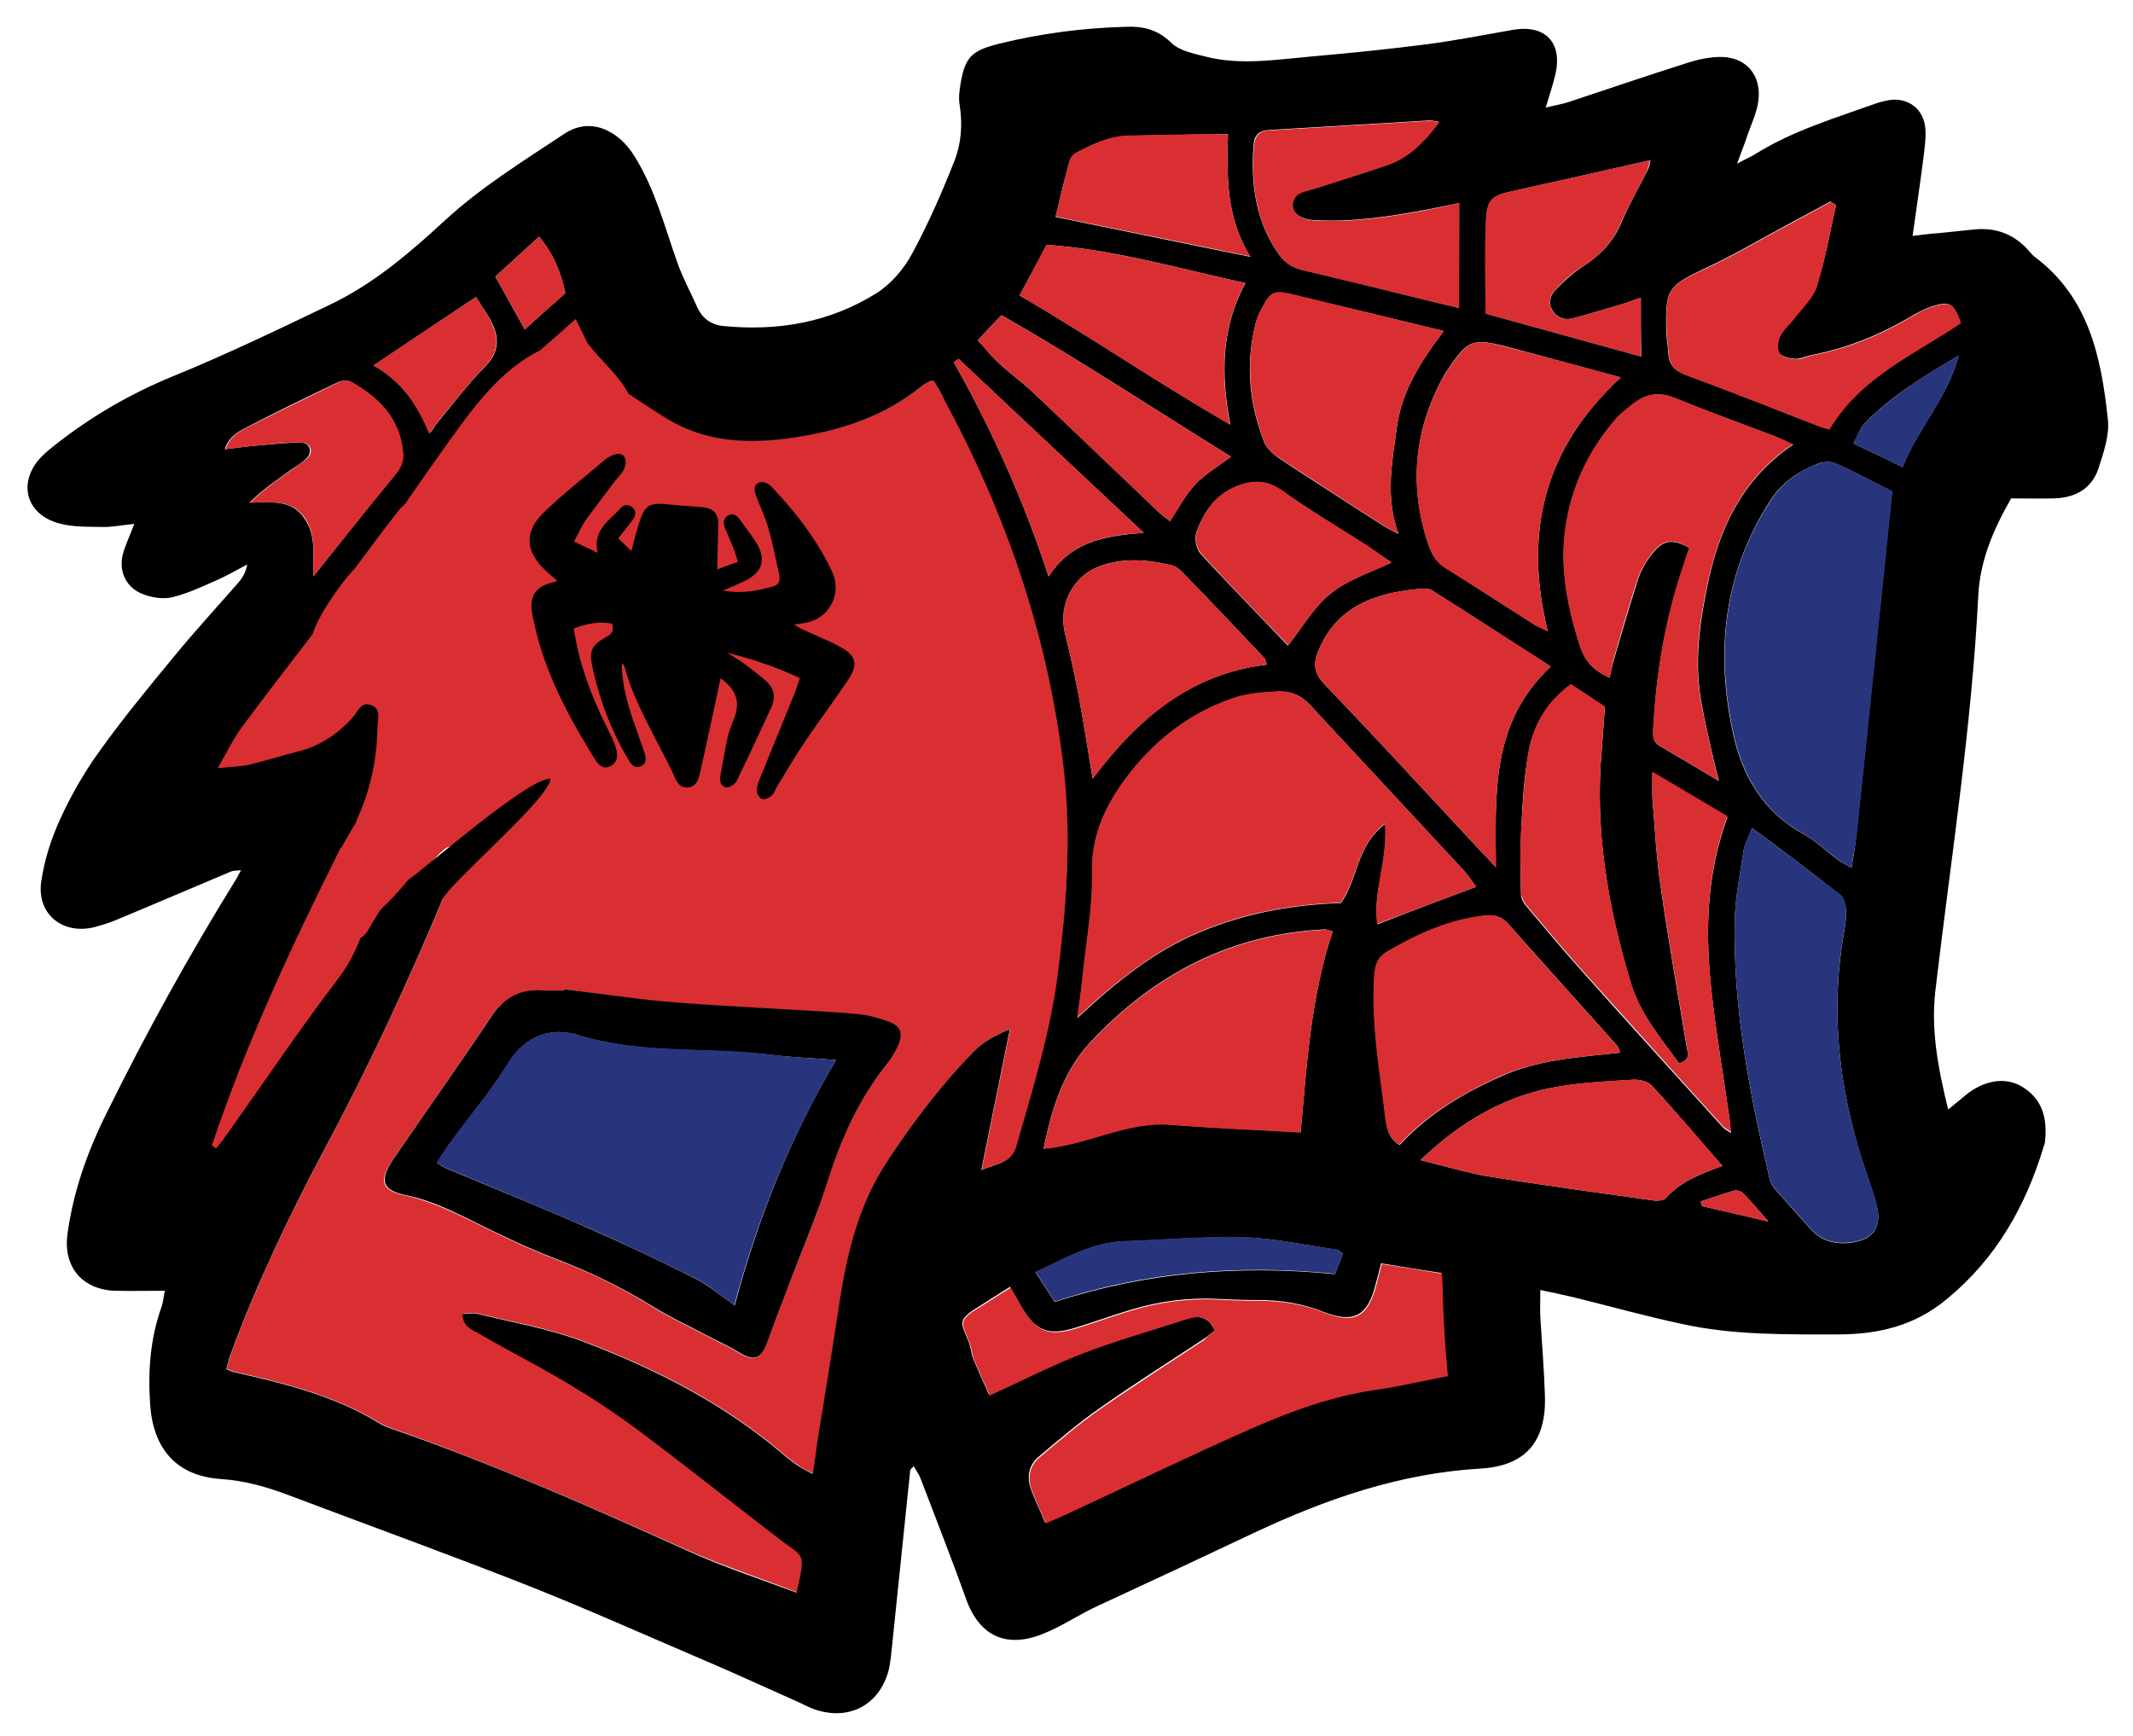
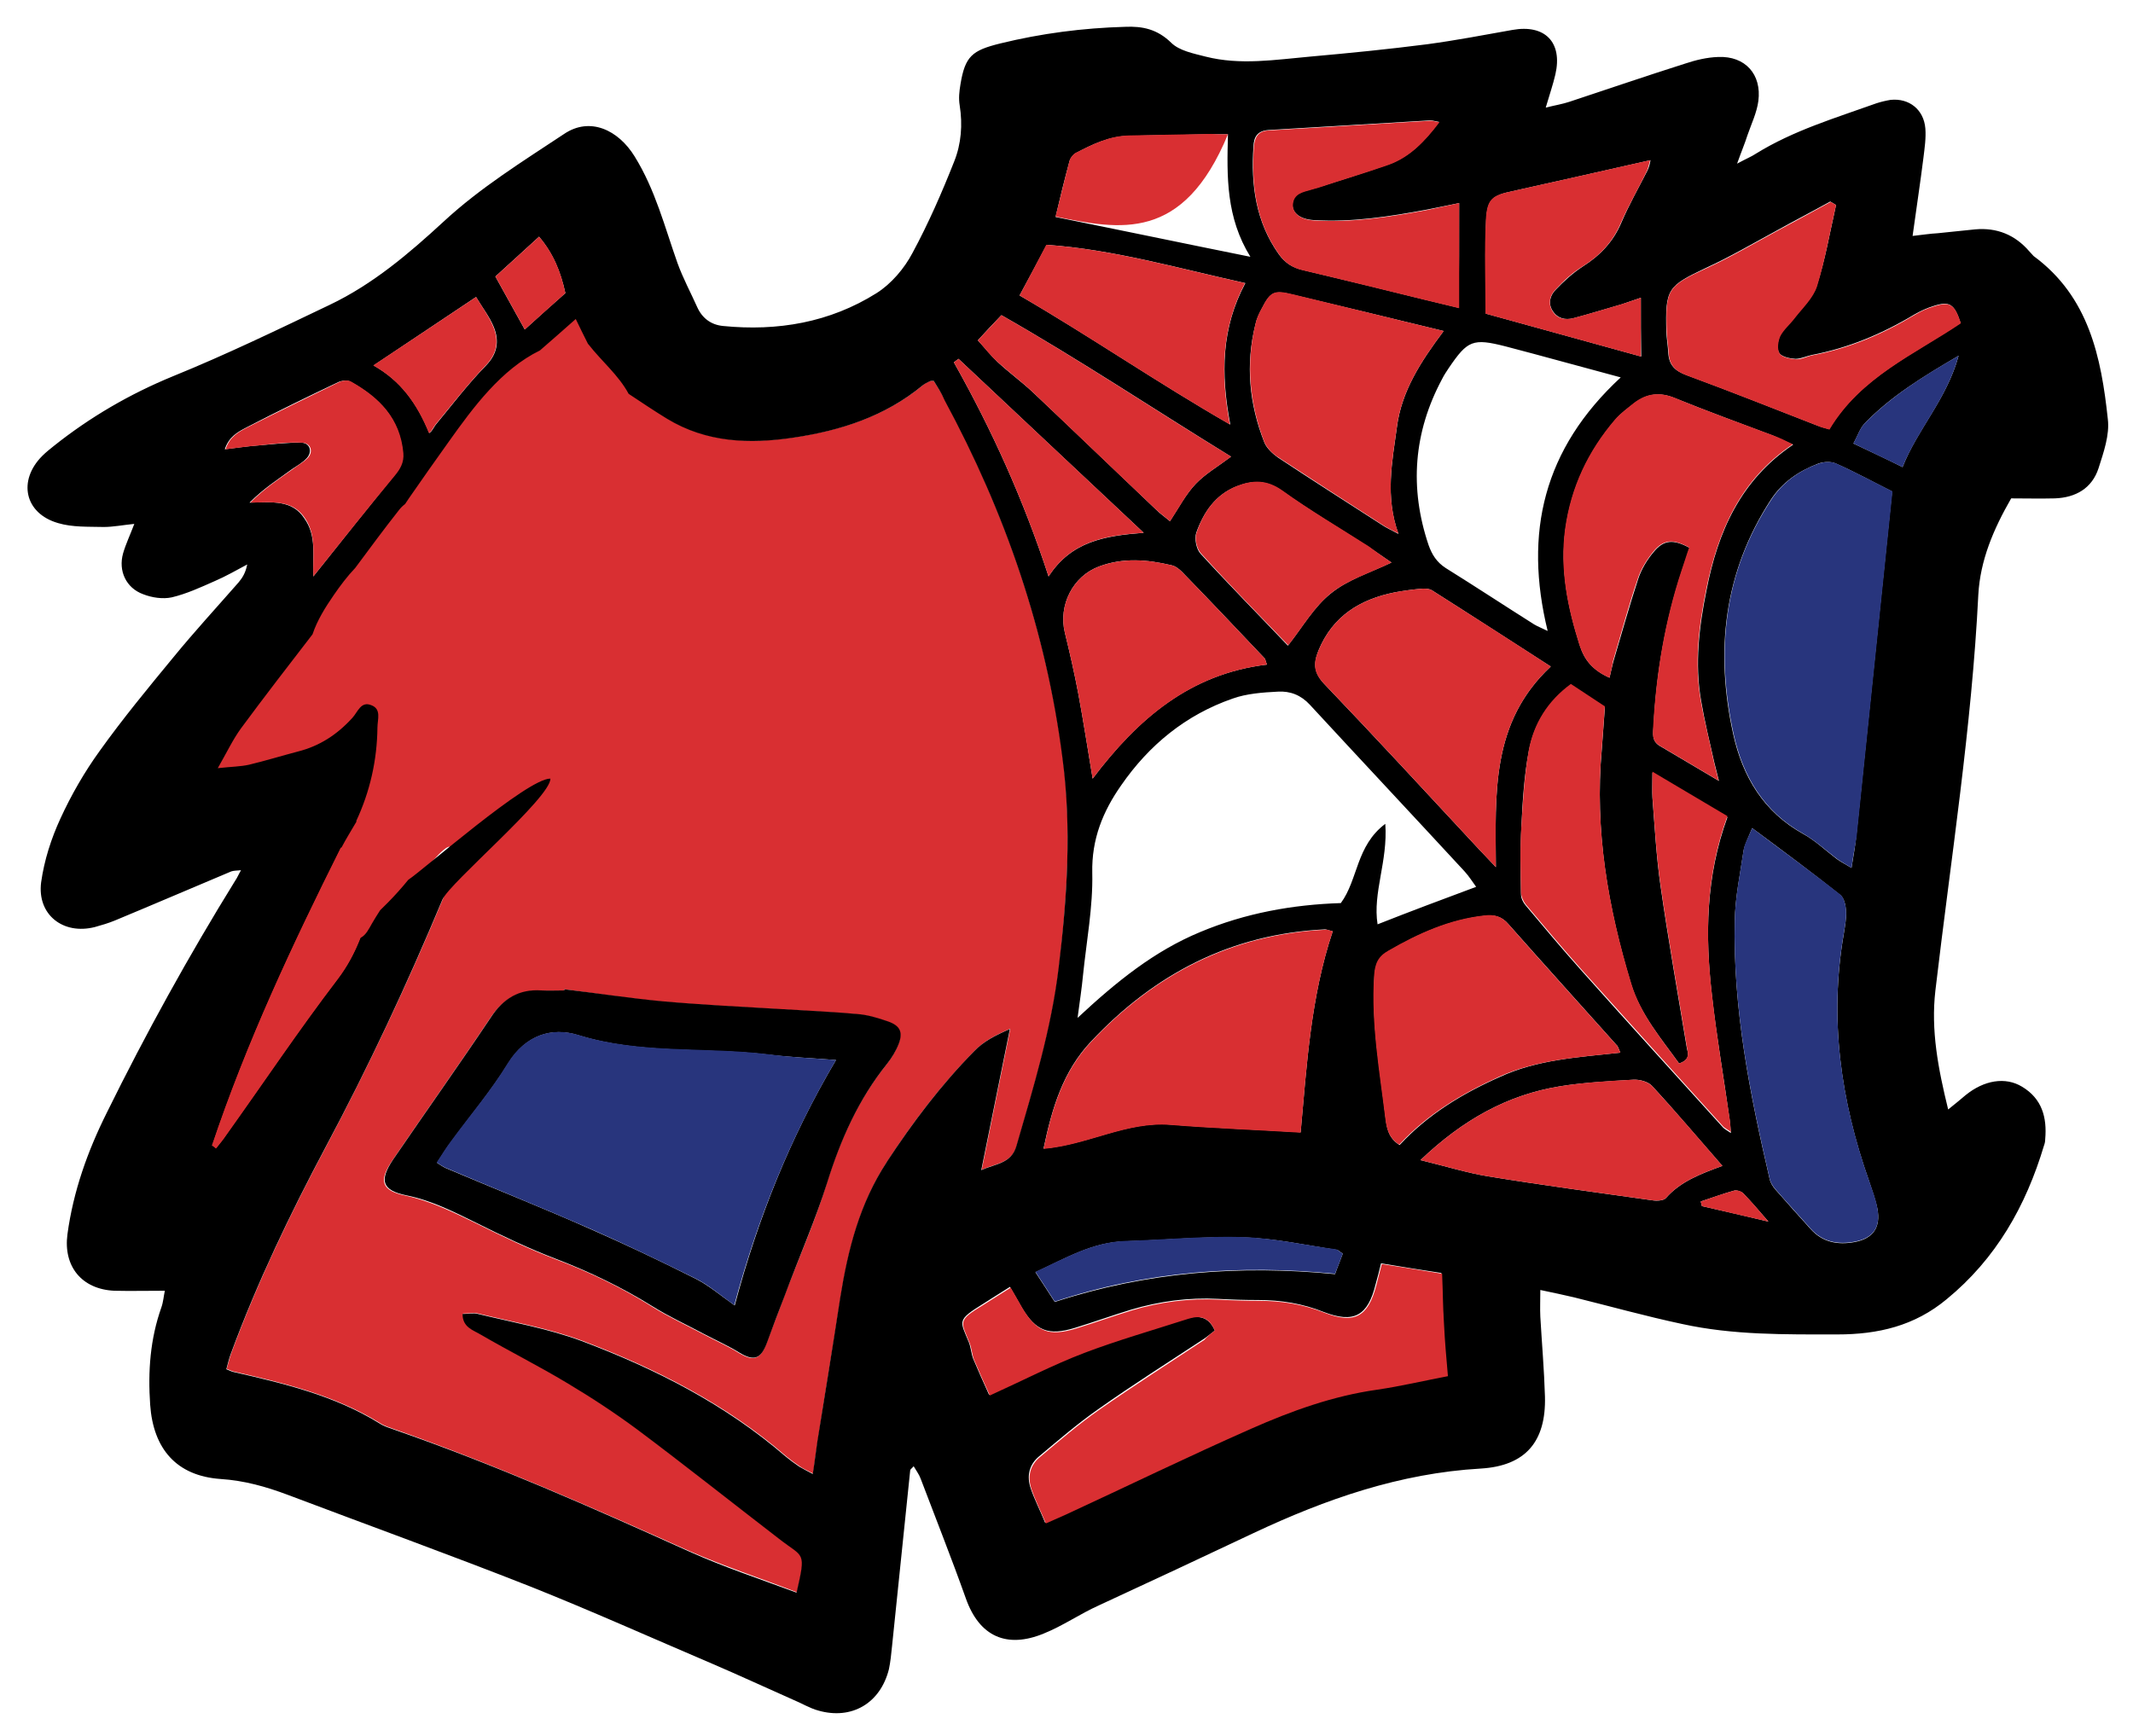
<svg xmlns="http://www.w3.org/2000/svg" width="516" height="420" viewBox="0 0 172 140" fill="none">
  <g clip-path="url(#clip0_794_1493)">
    <path d="M75.297 30.718C75.578 31.186 75.921 31.684 76.201 32.245C81.064 41.317 84.368 50.887 85.709 61.112C86.426 66.754 86.052 72.396 85.397 78.039C84.805 82.964 83.371 87.64 81.999 92.378C81.594 93.812 80.347 93.812 79.163 94.342C79.942 90.539 80.659 86.892 81.469 82.964C80.254 83.494 79.35 83.962 78.602 84.741C75.921 87.453 73.645 90.446 71.556 93.656C69.343 97.023 68.408 100.764 67.784 104.629C67.192 108.495 66.537 112.329 65.945 116.195C65.82 117.005 65.696 117.847 65.571 118.844C65.103 118.595 64.792 118.47 64.48 118.252C64.106 118.003 63.732 117.722 63.389 117.441C58.526 113.233 52.884 110.365 46.93 108.121C44.249 107.123 41.381 106.624 38.575 105.939C38.201 105.845 37.796 105.939 37.328 105.939C37.359 107.03 38.201 107.279 38.825 107.622C41.131 108.931 43.501 110.147 45.776 111.519C47.709 112.672 49.611 113.919 51.419 115.259C55.253 118.158 59.025 121.12 62.859 124.081C64.854 125.64 65.072 125.017 64.262 128.414C61.363 127.292 58.401 126.326 55.565 125.079C47.771 121.588 39.947 118.127 31.873 115.291C31.437 115.135 31 115.01 30.626 114.761C26.979 112.516 22.926 111.55 18.843 110.615C18.687 110.583 18.531 110.49 18.282 110.396C18.406 109.96 18.5 109.555 18.656 109.118C20.775 103.382 23.425 97.865 26.293 92.472C29.753 85.957 32.87 79.317 35.707 72.521C36.268 71.181 36.3 69.778 36.268 68.281C34.242 68.25 17.711 95.483 16.152 96.076C16.589 93.737 24.176 66.246 24.675 63.97C24.974 62.577 16.174 65.005 16.152 62.795C16.124 59.469 24.819 51.33 25.361 49.25C26.888 43.452 35.916 36.164 39.221 31.176C40.873 28.682 44.822 27.164 46.537 24.857C48.282 26.011 52.198 32.775 53.819 33.742C56.998 35.675 60.459 35.799 64.012 35.269C67.816 34.708 71.4 33.555 74.424 31.061C74.58 30.905 74.798 30.843 75.016 30.718C75.016 30.718 75.079 30.718 75.297 30.718ZM45.496 79.784L45.496 79.909C44.872 79.909 44.249 79.94 43.625 79.909C41.817 79.816 40.539 80.595 39.542 82.091C36.954 85.957 34.273 89.729 31.655 93.563C30.501 95.246 30.751 96.026 32.715 96.431C34.741 96.867 36.549 97.771 38.357 98.644C40.477 99.704 42.628 100.733 44.841 101.574C47.553 102.603 50.14 103.85 52.572 105.378C53.912 106.219 55.346 106.874 56.749 107.622C57.684 108.121 58.682 108.557 59.586 109.118C60.77 109.835 61.332 109.648 61.83 108.277C62.298 106.998 62.797 105.752 63.264 104.473C64.418 101.45 65.727 98.519 66.662 95.433C67.753 91.942 69.187 88.7 71.494 85.832C71.868 85.364 72.211 84.803 72.429 84.242C72.803 83.276 72.554 82.746 71.556 82.403C70.746 82.122 69.935 81.873 69.094 81.811C67.005 81.624 64.916 81.53 62.828 81.405C59.679 81.218 56.5 81.062 53.351 80.782C50.764 80.533 48.114 80.127 45.496 79.784Z" fill="#D92F32" />
    <path d="M169.97 33.804C169.44 28.816 168.442 23.922 163.984 20.649C163.86 20.524 163.766 20.399 163.642 20.275C162.488 18.934 161.023 18.342 159.277 18.498C158.28 18.591 157.251 18.716 156.254 18.81C155.661 18.841 155.069 18.934 154.227 19.028C154.539 16.752 154.851 14.726 155.1 12.731C155.194 11.951 155.318 11.141 155.256 10.362C155.131 8.834 153.947 7.899 152.45 8.055C152.076 8.117 151.671 8.211 151.297 8.335C147.993 9.52 144.626 10.518 141.602 12.388C141.228 12.637 140.823 12.793 140.075 13.198C140.418 12.232 140.698 11.577 140.916 10.892C141.228 9.988 141.665 9.084 141.789 8.148C142.07 5.997 140.729 4.501 138.547 4.595C137.643 4.626 136.739 4.844 135.897 5.125C132.749 6.122 129.663 7.182 126.546 8.211C125.984 8.398 125.392 8.491 124.644 8.678C124.956 7.618 125.236 6.808 125.423 5.997C126.016 3.41 124.582 1.945 121.963 2.413C119.687 2.818 117.412 3.254 115.105 3.566C111.957 3.971 108.808 4.283 105.66 4.564C102.854 4.813 100.017 5.28 97.212 4.564C96.245 4.314 95.092 4.096 94.437 3.441C93.315 2.35 92.13 2.101 90.728 2.163C87.33 2.257 83.963 2.693 80.659 3.504C78.383 4.065 77.822 4.532 77.448 6.808C77.354 7.369 77.292 7.93 77.386 8.491C77.635 10.05 77.51 11.609 76.949 13.011C75.952 15.536 74.861 18.03 73.582 20.399C72.928 21.646 71.868 22.893 70.683 23.641C66.911 26.011 62.703 26.728 58.308 26.291C57.341 26.198 56.624 25.668 56.219 24.764C55.689 23.579 55.066 22.426 54.629 21.21C53.6 18.311 52.852 15.318 51.169 12.606C49.86 10.486 47.584 9.395 45.495 10.798C42.16 13.011 38.731 15.131 35.77 17.874C32.964 20.462 30.065 22.924 26.605 24.577C22.427 26.572 18.25 28.598 13.948 30.344C10.457 31.778 7.246 33.648 4.316 35.986C4.004 36.235 3.692 36.485 3.412 36.765C1.417 38.76 1.978 41.41 4.69 42.189C5.843 42.532 7.121 42.47 8.368 42.501C9.117 42.501 9.896 42.345 10.831 42.252C10.488 43.156 10.145 43.873 9.927 44.621C9.522 46.055 10.176 47.426 11.548 47.925C12.265 48.206 13.138 48.331 13.855 48.175C15.039 47.894 16.193 47.364 17.315 46.865C18.188 46.491 19.061 45.992 19.934 45.525C19.809 46.18 19.559 46.585 19.248 46.959C17.502 48.954 15.694 50.918 14.011 52.975C11.953 55.469 9.896 57.963 8.025 60.581C6.81 62.265 5.75 64.104 4.877 66.006C4.129 67.627 3.568 69.372 3.318 71.149C2.975 73.768 5.095 75.42 7.651 74.765C8.213 74.609 8.742 74.454 9.272 74.235C12.421 72.926 15.538 71.586 18.655 70.276C18.843 70.214 19.092 70.214 19.435 70.183C19.217 70.557 19.123 70.806 18.967 71.025C15.226 77.072 11.766 83.338 8.618 89.728C7.059 92.846 5.906 96.088 5.438 99.548C5.095 102.135 6.592 103.974 9.21 104.099C10.488 104.13 11.797 104.099 13.294 104.099C13.2 104.504 13.169 105.003 13.013 105.44C12.109 107.996 11.922 110.583 12.109 113.295C12.359 116.849 14.229 119.031 17.783 119.28C19.715 119.405 21.461 119.904 23.207 120.559C29.722 123.021 36.268 125.39 42.752 127.947C47.678 129.91 52.541 132.093 57.435 134.181C59.617 135.116 61.768 136.114 63.95 137.08C64.636 137.361 65.29 137.766 65.976 137.953C68.688 138.732 70.995 137.361 71.681 134.618C71.806 134.025 71.868 133.402 71.93 132.778C72.429 128.04 72.897 123.333 73.395 118.595C73.395 118.501 73.52 118.439 73.676 118.252C73.894 118.626 74.112 118.906 74.237 119.249C75.453 122.46 76.731 125.671 77.884 128.913C78.975 131.999 81.189 132.965 84.15 131.75C85.709 131.126 87.08 130.16 88.608 129.474C92.785 127.541 96.931 125.609 101.077 123.645C106.907 120.901 112.892 118.813 119.407 118.439C123.023 118.221 124.675 116.257 124.582 112.641C124.519 110.49 124.332 108.339 124.208 106.188C124.176 105.533 124.208 104.878 124.208 104.037C125.267 104.255 126.109 104.442 126.92 104.629C129.819 105.346 132.718 106.157 135.648 106.78C139.763 107.684 143.94 107.622 148.149 107.622C151.453 107.622 154.383 106.936 156.97 104.785C160.961 101.512 163.361 97.272 164.826 92.378C164.888 92.222 164.92 92.035 164.92 91.879C165.075 90.134 164.67 88.606 163.049 87.64C161.709 86.829 159.994 87.11 158.498 88.326C158.093 88.668 157.687 89.011 157.095 89.479C156.285 86.175 155.692 83.088 156.066 79.878C157.313 69.248 158.997 58.649 159.527 47.956C159.683 45.182 160.742 42.688 162.176 40.194C163.33 40.194 164.514 40.225 165.699 40.194C167.382 40.132 168.692 39.384 169.221 37.763C169.627 36.485 170.126 35.082 169.97 33.804ZM137.176 56.529C137.456 58.181 137.861 59.833 138.235 61.486C138.329 61.891 138.454 62.327 138.61 62.982C136.864 61.953 135.368 61.049 133.871 60.176C133.154 59.771 133.31 59.148 133.341 58.524C133.56 54.285 134.276 50.107 135.617 46.055C135.835 45.431 136.053 44.808 136.24 44.184C134.931 43.468 134.152 43.53 133.341 44.527C132.811 45.151 132.344 45.93 132.094 46.709C131.377 48.892 130.754 51.136 130.099 53.349C130.006 53.724 129.912 54.097 129.788 54.659C128.416 54.035 127.761 53.225 127.387 52.04C126.421 48.985 125.797 45.93 126.234 42.688C126.701 39.322 128.073 36.422 130.255 33.866C130.692 33.336 131.253 32.931 131.783 32.526C132.78 31.746 133.84 31.591 135.087 32.12C137.706 33.18 140.355 34.147 143.005 35.144C143.504 35.362 144.002 35.612 144.595 35.861C140.324 38.729 138.516 42.938 137.612 47.582C137.02 50.513 136.646 53.536 137.176 56.529ZM138.048 80.283C138.423 83.65 139.015 86.985 139.482 90.352C139.514 90.632 139.545 90.913 139.576 91.38C139.264 91.162 139.077 91.069 138.952 90.944C135.118 86.705 131.253 82.465 127.45 78.194C125.922 76.48 124.488 74.765 123.023 73.02C122.805 72.77 122.649 72.427 122.649 72.116C122.618 70.308 122.587 68.499 122.68 66.692C122.774 64.665 122.898 62.608 123.272 60.613C123.678 58.431 124.8 56.623 126.67 55.251C127.605 55.843 128.478 56.435 129.413 57.059C129.32 58.212 129.258 59.335 129.164 60.457C128.572 66.941 129.663 73.207 131.533 79.379C132.281 81.81 133.965 83.774 135.399 85.769C136.334 85.458 136.116 84.928 136.022 84.522C135.305 80.189 134.526 75.825 133.902 71.461C133.559 69.092 133.435 66.723 133.248 64.353C133.217 63.792 133.248 63.231 133.248 62.327C135.43 63.605 137.363 64.759 139.295 65.912C137.55 70.682 137.487 75.482 138.048 80.283ZM90.759 100.109C93.907 100.015 97.087 99.704 100.235 99.797C102.76 99.86 105.254 100.421 107.779 100.795C107.904 100.795 108.029 100.951 108.278 101.107C108.091 101.636 107.873 102.135 107.655 102.759C99.986 102.011 92.505 102.572 85.054 105.003C84.524 104.193 84.057 103.445 83.496 102.603C85.927 101.481 88.109 100.171 90.759 100.109ZM84.15 92.627C84.836 89.354 85.709 86.424 87.953 84.024C93.097 78.537 99.269 75.326 106.844 74.952C106.969 74.952 107.062 75.015 107.468 75.108C105.691 80.408 105.379 85.863 104.88 91.318C101.327 91.1 97.835 90.975 94.375 90.695C90.852 90.414 87.735 92.316 84.15 92.627ZM108.122 72.833C104.226 72.957 100.423 73.643 96.775 75.171C93.097 76.698 90.073 79.129 86.893 82.091C87.08 80.688 87.236 79.659 87.33 78.662C87.61 75.919 88.14 73.144 88.078 70.401C88.016 67.658 88.951 65.413 90.416 63.325C92.66 60.083 95.622 57.651 99.394 56.342C100.516 55.937 101.825 55.843 103.041 55.781C104.039 55.718 104.911 56.061 105.628 56.841C109.774 61.33 113.952 65.787 118.098 70.276C118.472 70.682 118.752 71.149 119.033 71.523C116.352 72.521 113.765 73.487 111.084 74.547C110.678 71.991 111.925 69.466 111.707 66.442C109.338 68.219 109.525 70.931 108.122 72.833ZM112.767 43.062C112.144 42.719 111.77 42.563 111.458 42.345C108.652 40.537 105.815 38.729 103.041 36.89C102.605 36.578 102.137 36.142 101.95 35.674C100.734 32.588 100.423 29.409 101.233 26.166C101.327 25.73 101.514 25.325 101.732 24.919C102.449 23.517 102.729 23.392 104.257 23.766C108.216 24.701 112.175 25.668 116.414 26.696C114.544 29.19 113.016 31.559 112.642 34.459C112.268 37.233 111.676 40.038 112.767 43.062ZM120.623 69.933C119.937 69.216 119.5 68.749 119.064 68.281C114.98 63.886 110.928 59.49 106.782 55.157C105.971 54.285 105.878 53.568 106.314 52.477C107.468 49.671 109.681 48.331 112.487 47.769C113.172 47.645 113.827 47.551 114.513 47.489C114.824 47.458 115.23 47.458 115.479 47.614C118.628 49.609 121.745 51.635 125.049 53.755C120.217 58.275 120.591 63.979 120.623 69.933ZM103.353 39.571C105.597 41.161 107.998 42.595 110.336 44.091C110.99 44.527 111.614 44.964 112.206 45.369C110.491 46.18 108.683 46.741 107.312 47.863C105.94 48.954 105.036 50.575 103.852 52.071C101.545 49.64 99.144 47.208 96.806 44.652C96.463 44.278 96.308 43.436 96.463 42.969C97.056 41.317 97.991 39.914 99.706 39.228C100.984 38.729 102.106 38.698 103.353 39.571ZM101.981 53.1C102.044 53.162 102.044 53.318 102.168 53.599C95.934 54.347 91.725 57.994 88.109 62.795C87.704 60.363 87.361 58.15 86.956 55.968C86.644 54.316 86.27 52.664 85.865 51.011C85.335 48.798 86.519 46.46 88.639 45.681C90.541 44.964 92.504 45.12 94.469 45.587C94.78 45.65 95.092 45.899 95.31 46.117C97.555 48.424 99.768 50.762 101.981 53.1ZM110.834 78.724C110.897 77.789 111.146 77.197 111.988 76.698C114.388 75.295 116.913 74.173 119.719 73.861C120.498 73.768 121.09 73.892 121.651 74.547C124.519 77.789 127.45 81.031 130.349 84.273C130.473 84.367 130.505 84.554 130.66 84.897C127.231 85.271 123.958 85.458 120.934 86.86C117.911 88.201 115.136 89.884 112.861 92.347C111.957 91.786 111.832 90.975 111.738 90.227C111.302 86.393 110.585 82.59 110.834 78.724ZM119.843 17.718C119.937 16.035 120.373 15.755 121.994 15.412C125.673 14.601 129.351 13.76 133.092 12.918C133.061 13.105 132.998 13.448 132.843 13.76C132.126 15.162 131.346 16.534 130.723 17.999C130.068 19.527 129.008 20.618 127.637 21.491C126.826 22.02 126.109 22.675 125.454 23.361C125.018 23.797 124.8 24.452 125.205 25.075C125.61 25.699 126.234 25.823 126.857 25.668C128.167 25.325 129.445 24.919 130.754 24.546C131.222 24.39 131.689 24.234 132.313 24.015C132.313 25.699 132.313 27.164 132.344 28.754C128.198 27.6 124.083 26.478 119.812 25.294C119.812 22.769 119.719 20.244 119.843 17.718ZM121.433 27.943C124.426 28.723 127.418 29.564 130.692 30.437C124.457 36.204 122.867 42.969 124.8 50.887C124.363 50.669 124.021 50.544 123.709 50.357C121.34 48.861 118.97 47.302 116.57 45.806C115.853 45.338 115.479 44.746 115.199 43.966C113.64 39.353 113.983 34.864 116.29 30.562C116.445 30.25 116.633 29.97 116.82 29.689C118.347 27.445 118.752 27.258 121.433 27.943ZM101.077 11.796C101.108 11.047 101.389 10.549 102.293 10.486C106.657 10.237 110.99 9.956 115.354 9.707C115.51 9.707 115.666 9.769 116.04 9.832C114.887 11.359 113.702 12.637 111.957 13.261C110.086 13.915 108.185 14.508 106.314 15.1C106.096 15.162 105.878 15.225 105.66 15.287C105.005 15.474 104.257 15.599 104.226 16.472C104.194 17.157 104.818 17.687 105.94 17.75C109.026 17.937 112.019 17.469 115.043 16.908C115.884 16.752 116.695 16.565 117.661 16.378C117.661 19.277 117.661 21.989 117.63 24.826C116.633 24.577 115.791 24.39 114.918 24.171C111.645 23.361 108.34 22.55 105.036 21.771C104.226 21.584 103.633 21.21 103.135 20.524C101.264 17.906 100.859 14.913 101.077 11.796ZM86.239 13.011C86.301 12.762 86.519 12.482 86.737 12.357C88.078 11.64 89.45 10.985 91.039 10.954C93.253 10.923 95.435 10.861 97.648 10.829L99.02 10.829C98.926 14.258 98.864 17.532 100.828 20.711C95.404 19.62 90.354 18.56 85.117 17.5C85.459 16.035 85.834 14.508 86.239 13.011ZM84.4 19.745C89.793 20.119 95.03 21.646 100.423 22.831C98.49 26.447 98.427 30.125 99.207 34.24C93.284 30.842 87.922 27.133 82.217 23.828C82.966 22.457 83.62 21.21 84.4 19.745ZM80.752 25.418C87.049 29.003 93.034 32.993 99.269 36.828C98.24 37.607 97.212 38.199 96.432 39.01C95.622 39.851 95.061 40.943 94.344 42.034C93.97 41.722 93.564 41.441 93.222 41.098C89.917 37.95 86.613 34.77 83.277 31.622C82.373 30.78 81.345 30.032 80.441 29.19C79.911 28.692 79.474 28.13 78.851 27.445C79.505 26.728 80.035 26.166 80.752 25.418ZM77.292 28.941C82.155 33.523 87.049 38.106 92.224 42.969C89.076 43.218 86.395 43.654 84.555 46.491C82.529 40.288 79.973 34.645 76.918 29.221C77.043 29.128 77.167 29.034 77.292 28.941ZM43.469 19.09C44.623 20.462 45.215 21.927 45.589 23.641C44.529 24.577 43.438 25.543 42.316 26.572C41.505 25.107 40.757 23.766 39.947 22.301C41.069 21.272 42.254 20.212 43.469 19.09ZM38.388 23.953C38.887 24.795 39.479 25.543 39.822 26.385C40.258 27.476 40.134 28.504 39.199 29.471C37.733 30.967 36.486 32.619 35.146 34.24C34.959 34.459 34.897 34.739 34.616 34.926C33.65 32.557 32.34 30.718 30.127 29.471C32.933 27.6 35.583 25.823 38.388 23.953ZM18.126 36.235C18.468 35.207 19.186 34.833 19.84 34.49C22.303 33.212 24.797 31.996 27.291 30.811C27.571 30.686 28.007 30.655 28.257 30.78C30.532 32.058 32.247 33.742 32.465 36.547C32.528 37.295 32.216 37.794 31.779 38.355C29.66 40.974 27.54 43.623 25.264 46.491C25.202 44.839 25.545 43.218 24.547 41.815C23.55 40.288 21.96 40.506 20.121 40.537C21.305 39.353 22.459 38.636 23.518 37.856C23.924 37.576 24.391 37.326 24.734 36.952C25.202 36.454 25.015 35.737 24.329 35.705C23.176 35.674 21.991 35.83 20.806 35.924C19.965 35.986 19.154 36.111 18.126 36.235ZM71.525 93.687C69.312 97.054 68.377 100.764 67.753 104.66C67.161 108.526 66.537 112.36 65.914 116.225C65.789 117.036 65.696 117.878 65.54 118.875C65.072 118.626 64.76 118.47 64.449 118.283C64.075 118.034 63.701 117.753 63.358 117.472C58.495 113.264 52.852 110.396 46.898 108.152C44.217 107.154 41.349 106.655 38.544 105.97C38.17 105.876 37.765 105.97 37.297 105.97C37.297 107.061 38.17 107.279 38.793 107.653C41.1 108.993 43.469 110.178 45.745 111.55C47.678 112.703 49.579 113.95 51.387 115.29C55.253 118.189 59.025 121.182 62.828 124.112C64.823 125.671 65.01 125.047 64.231 128.445C61.3 127.354 58.37 126.388 55.533 125.11C47.74 121.587 39.916 118.127 31.842 115.321C31.405 115.166 30.969 115.041 30.595 114.792C26.979 112.547 22.895 111.581 18.811 110.646C18.655 110.614 18.5 110.521 18.25 110.427C18.375 109.991 18.468 109.554 18.624 109.149C20.744 103.413 23.394 97.896 26.262 92.503C29.722 86.019 32.839 79.348 35.676 72.552C36.237 71.212 44.414 64.322 44.383 62.795C42.528 62.767 34.145 70.158 32.923 70.956C32.409 71.589 31.864 72.197 31.296 72.776C31.087 72.992 30.872 73.204 30.654 73.412C30.423 73.768 30.199 74.126 29.99 74.488C29.766 74.881 29.507 75.432 29.067 75.638C28.615 76.798 28.029 77.914 27.228 78.974C24.111 83.057 21.243 87.359 18.25 91.536C18.001 91.91 17.72 92.253 17.44 92.596C17.315 92.534 17.222 92.44 17.097 92.378C19.871 84.086 23.581 76.199 27.509 68.344C27.518 68.344 27.527 68.35 27.537 68.353C27.911 67.639 28.347 66.947 28.753 66.246C28.743 66.239 28.734 66.23 28.721 66.224C29.843 63.824 30.405 61.298 30.436 58.68C30.436 58.025 30.779 57.184 29.937 56.872C29.095 56.529 28.846 57.433 28.41 57.901C27.194 59.241 25.76 60.176 24.014 60.613C22.705 60.956 21.396 61.361 20.086 61.673C19.401 61.828 18.684 61.828 17.561 61.953C18.309 60.644 18.777 59.646 19.432 58.742C21.305 56.205 23.266 53.667 25.202 51.155C25.579 50.02 26.252 48.951 26.913 47.994C27.424 47.252 27.995 46.485 28.643 45.806C29.816 44.228 30.978 42.648 32.181 41.126C32.328 40.936 32.49 40.78 32.665 40.65C32.764 40.5 32.864 40.347 32.967 40.197C34.027 38.661 35.109 37.133 36.194 35.612C38.167 32.844 40.411 29.792 43.541 28.261C44.442 27.479 45.371 26.665 46.428 25.727C46.78 26.475 47.101 27.102 47.413 27.731C47.425 27.744 47.441 27.756 47.453 27.772C48.507 29.128 49.882 30.253 50.692 31.762C51.739 32.457 52.749 33.134 53.785 33.77C56.964 35.702 60.424 35.827 63.978 35.297C67.781 34.736 71.366 33.583 74.39 31.089C74.577 30.933 74.795 30.839 74.982 30.746C75.044 30.715 75.107 30.715 75.294 30.715C75.574 31.182 75.917 31.681 76.167 32.273C81.061 41.345 84.365 50.915 85.674 61.139C86.423 66.782 86.049 72.424 85.363 78.067C84.77 82.992 83.337 87.668 81.965 92.406C81.56 93.84 80.313 93.84 79.128 94.37C79.907 90.567 80.624 86.951 81.435 82.992C80.219 83.522 79.315 83.989 78.567 84.769C75.886 87.481 73.611 90.505 71.522 93.684L71.525 93.687ZM110.99 112.017C107.436 112.547 104.07 113.732 100.828 115.166C95.809 117.348 90.884 119.779 85.896 122.086C85.397 122.335 84.867 122.554 84.275 122.803C83.87 121.805 83.433 120.964 83.121 120.06C82.778 119.062 82.966 118.127 83.807 117.441C85.366 116.132 86.925 114.792 88.577 113.638C91.351 111.674 94.219 109.866 97.056 107.996C97.336 107.809 97.586 107.591 97.96 107.31C97.461 106.157 96.651 106.094 95.715 106.312C92.941 107.185 90.104 107.996 87.361 109.056C84.836 110.022 82.436 111.269 79.755 112.485C79.318 111.518 78.882 110.552 78.477 109.586C78.321 109.18 78.29 108.682 78.134 108.276C77.417 106.499 77.105 106.499 79.318 105.128C79.973 104.723 80.628 104.286 81.438 103.787C81.812 104.411 82.093 104.941 82.404 105.471C83.527 107.341 84.555 107.746 86.675 107.092C88.203 106.624 89.668 106.094 91.195 105.627C93.502 104.941 95.84 104.629 98.24 104.754C99.3 104.816 100.391 104.847 101.451 104.847C103.29 104.847 105.036 105.128 106.751 105.814C109.182 106.749 110.304 106.125 110.928 103.569C111.084 103.039 111.208 102.509 111.364 101.886C113.016 102.166 114.575 102.416 116.227 102.665C116.29 104.099 116.321 105.44 116.383 106.78C116.445 108.12 116.57 109.492 116.695 110.926C114.731 111.3 112.861 111.737 110.99 112.017ZM134.339 96.618C134.152 96.836 133.591 96.867 133.248 96.805C128.821 96.181 124.395 95.589 119.999 94.872C118.285 94.591 116.601 94.061 114.544 93.563C117.942 90.321 121.558 88.294 125.797 87.609C127.73 87.297 129.725 87.203 131.689 87.079C132.219 87.047 132.905 87.234 133.217 87.577C135.118 89.635 136.926 91.786 138.89 94.03C137.082 94.685 135.492 95.308 134.339 96.618ZM137.238 97.272C137.207 97.148 137.176 97.023 137.144 96.898C138.017 96.618 138.921 96.275 139.825 96.025C140.044 95.963 140.418 96.088 140.573 96.243C141.228 96.929 141.82 97.615 142.6 98.519C140.605 98.052 138.921 97.646 137.238 97.272ZM149.551 100.171C148.211 100.421 146.964 100.203 145.998 99.112C145.031 98.052 144.096 96.992 143.161 95.932C142.943 95.682 142.756 95.371 142.693 95.059C141.103 88.232 139.732 81.343 139.888 74.266C139.919 72.365 140.324 70.463 140.605 68.562C140.698 68.094 140.948 67.627 141.29 66.785C143.815 68.655 146.122 70.37 148.398 72.178C148.71 72.427 148.834 73.02 148.865 73.487C148.897 74.079 148.772 74.703 148.678 75.326C147.494 82.153 148.429 88.762 150.705 95.215C150.954 95.963 151.235 96.711 151.391 97.49C151.671 98.987 151.048 99.891 149.551 100.171ZM149.676 67.533C149.582 68.312 149.458 69.061 149.302 69.996C148.772 69.684 148.429 69.497 148.117 69.279C147.213 68.593 146.372 67.782 145.405 67.253C142.194 65.476 140.511 62.608 139.763 59.21C138.298 52.539 138.984 46.18 142.787 40.319C143.722 38.885 145.062 37.981 146.621 37.389C147.057 37.233 147.65 37.202 148.055 37.389C149.614 38.075 151.079 38.885 152.575 39.633C151.609 48.985 150.642 58.244 149.676 67.533ZM153.417 37.669C152.045 36.983 150.829 36.422 149.458 35.768C149.801 35.144 149.988 34.521 150.393 34.116C152.482 31.965 155.007 30.406 157.937 28.692C156.97 32.214 154.633 34.583 153.417 37.669ZM147.494 34.614C147.213 34.521 146.902 34.459 146.59 34.334C143.067 32.962 139.545 31.559 135.991 30.25C135.056 29.907 134.588 29.44 134.526 28.473C134.495 27.912 134.401 27.351 134.37 26.79C134.276 23.267 134.464 23.08 137.612 21.584C139.514 20.711 141.322 19.651 143.161 18.654C144.626 17.843 146.122 17.064 147.587 16.253C147.743 16.347 147.899 16.44 148.055 16.534C147.556 18.747 147.182 20.96 146.496 23.049C146.185 24.015 145.312 24.795 144.688 25.637C144.314 26.104 143.784 26.541 143.535 27.07C143.348 27.476 143.254 28.13 143.473 28.473C143.691 28.785 144.314 28.91 144.782 28.941C145.218 28.941 145.655 28.723 146.091 28.629C149.053 28.068 151.796 26.915 154.383 25.356C154.882 25.075 155.412 24.826 155.942 24.67C157.22 24.265 157.594 24.514 158.093 26.042C154.352 28.567 150.019 30.406 147.494 34.614Z" fill="black" />
-     <path d="M119.034 71.524C116.353 72.522 113.734 73.488 111.054 74.516C110.68 71.96 111.895 69.435 111.677 66.412C109.339 68.22 109.495 70.932 108.092 72.802C104.196 72.927 100.392 73.612 96.745 75.14C93.098 76.668 90.043 79.099 86.863 82.06C87.05 80.658 87.206 79.66 87.3 78.631C87.58 75.888 88.11 73.114 88.048 70.371C87.986 67.627 88.952 65.383 90.386 63.294C92.63 60.083 95.592 57.621 99.364 56.312C100.517 55.906 101.795 55.813 103.011 55.75C103.977 55.688 104.85 56.031 105.598 56.81C109.744 61.299 113.922 65.757 118.068 70.246C118.473 70.682 118.785 71.15 119.034 71.524Z" fill="#D92F32" />
    <path d="M97.96 107.31C97.461 106.125 96.65 106.094 95.778 106.375C92.972 107.279 90.135 108.089 87.423 109.118C84.898 110.084 82.498 111.331 79.817 112.547C79.38 111.581 78.944 110.614 78.539 109.648C78.383 109.243 78.352 108.744 78.196 108.339C77.479 106.531 77.167 106.531 79.38 105.19C80.035 104.785 80.69 104.349 81.5 103.85C81.874 104.473 82.155 105.003 82.467 105.533C83.589 107.404 84.586 107.809 86.737 107.154C88.265 106.687 89.73 106.157 91.257 105.689C93.533 105.003 95.902 104.691 98.303 104.816C99.362 104.879 100.454 104.91 101.513 104.91C103.353 104.91 105.098 105.19 106.813 105.876C109.244 106.811 110.335 106.188 110.99 103.632C111.115 103.102 111.271 102.572 111.426 101.948C113.079 102.198 114.606 102.447 116.289 102.728C116.352 104.162 116.352 105.502 116.445 106.842C116.508 108.183 116.632 109.523 116.757 110.988C114.793 111.363 112.954 111.799 111.052 112.079C107.499 112.578 104.132 113.794 100.89 115.228C95.871 117.441 90.946 119.842 85.958 122.148C85.459 122.367 84.96 122.585 84.337 122.865C83.932 121.899 83.495 121.026 83.184 120.122C82.841 119.125 83.028 118.189 83.87 117.504C85.428 116.194 86.987 114.854 88.639 113.7C91.413 111.768 94.281 109.929 97.118 108.058C97.336 107.809 97.586 107.591 97.96 107.31Z" fill="#D92F32" />
    <path d="M149.303 69.997C148.804 69.685 148.461 69.498 148.149 69.28C147.245 68.594 146.404 67.814 145.437 67.253C142.226 65.477 140.543 62.609 139.795 59.211C138.33 52.54 138.984 46.18 142.819 40.32C143.754 38.886 145.094 37.951 146.653 37.39C147.089 37.234 147.682 37.203 148.087 37.39C149.614 38.075 151.111 38.886 152.607 39.634C151.641 48.986 150.674 58.276 149.708 67.534C149.583 68.282 149.427 69.061 149.303 69.997Z" fill="#28357D" />
    <path d="M129.789 54.66C128.418 54.067 127.763 53.226 127.358 52.01C126.391 48.955 125.768 45.9 126.204 42.658C126.672 39.291 128.044 36.392 130.226 33.836C130.662 33.337 131.223 32.932 131.753 32.495C132.782 31.716 133.811 31.591 135.057 32.09C137.676 33.181 140.326 34.117 142.975 35.114C143.505 35.301 144.004 35.55 144.565 35.831C140.295 38.699 138.518 42.907 137.582 47.552C136.99 50.482 136.616 53.475 137.146 56.499C137.427 58.151 137.863 59.803 138.206 61.455C138.299 61.892 138.424 62.297 138.58 62.952C136.834 61.923 135.338 61.019 133.842 60.146C133.156 59.741 133.281 59.117 133.312 58.494C133.561 54.254 134.247 50.077 135.587 46.025C135.806 45.401 135.993 44.746 136.211 44.154C134.902 43.437 134.122 43.5 133.312 44.497C132.782 45.152 132.314 45.9 132.065 46.679C131.317 48.861 130.724 51.106 130.07 53.319C130.007 53.724 129.914 54.099 129.789 54.66Z" fill="#D92F32" />
    <path d="M107.47 75.109C105.693 80.408 105.381 85.894 104.882 91.35C101.329 91.132 97.837 91.007 94.377 90.726C90.855 90.446 87.737 92.347 84.152 92.659C84.838 89.386 85.711 86.456 87.956 84.055C93.099 78.569 99.302 75.358 106.846 74.984C106.971 74.953 107.065 74.984 107.47 75.109Z" fill="#D92F32" />
    <path d="M141.29 66.785C143.815 68.687 146.153 70.37 148.397 72.147C148.709 72.396 148.834 73.02 148.865 73.456C148.896 74.08 148.771 74.703 148.678 75.295C147.493 82.122 148.429 88.7 150.704 95.184C150.954 95.932 151.265 96.68 151.39 97.46C151.671 98.987 151.047 99.86 149.551 100.14C148.21 100.39 146.963 100.172 145.997 99.081C145.062 98.021 144.095 96.992 143.16 95.901C142.942 95.651 142.755 95.34 142.693 95.028C141.103 88.17 139.731 81.312 139.887 74.236C139.918 72.334 140.324 70.432 140.604 68.531C140.666 68.063 140.947 67.627 141.29 66.785Z" fill="#28357D" />
    <path d="M135.399 85.77C136.303 85.458 136.116 84.928 136.022 84.43C135.305 80.066 134.526 75.732 133.902 71.368C133.559 69.03 133.435 66.63 133.248 64.261C133.217 63.7 133.248 63.139 133.248 62.234C135.399 63.513 137.363 64.666 139.295 65.819C137.55 70.589 137.487 75.358 138.048 80.19C138.422 83.557 138.984 86.924 139.482 90.259C139.514 90.54 139.545 90.82 139.576 91.288C139.264 91.07 139.077 90.976 138.952 90.851C135.118 86.612 131.284 82.372 127.45 78.102C125.953 76.418 124.488 74.673 123.023 72.927C122.836 72.677 122.68 72.335 122.649 72.023C122.618 70.215 122.555 68.407 122.68 66.599C122.805 64.573 122.929 62.515 123.272 60.52C123.678 58.338 124.8 56.53 126.67 55.158C127.605 55.782 128.478 56.343 129.413 56.966C129.32 58.12 129.258 59.242 129.164 60.364C128.572 66.848 129.663 73.145 131.533 79.286C132.281 81.811 133.965 83.775 135.399 85.77Z" fill="#D92F32" />
    <path d="M125.05 53.755C120.218 58.275 120.592 63.98 120.624 69.934C119.938 69.217 119.501 68.749 119.065 68.281C114.981 63.886 110.929 59.491 106.783 55.157C105.941 54.285 105.848 53.568 106.315 52.477C107.469 49.671 109.682 48.331 112.487 47.77C113.142 47.645 113.828 47.551 114.514 47.489C114.825 47.458 115.231 47.458 115.48 47.614C118.628 49.609 121.746 51.604 125.05 53.755Z" fill="#D92F32" />
-     <path d="M130.691 30.437C124.456 36.204 122.866 43 124.799 50.918C124.363 50.7 124.02 50.575 123.708 50.388C121.339 48.86 118.97 47.302 116.569 45.837C115.852 45.4 115.478 44.808 115.198 43.997C113.608 39.353 113.982 34.895 116.289 30.593C116.445 30.281 116.632 30.001 116.819 29.72C118.377 27.445 118.783 27.258 121.432 27.974C124.425 28.723 127.418 29.533 130.691 30.437Z" fill="#D92F32" />
    <path d="M130.66 84.897C127.231 85.271 123.958 85.458 120.903 86.829C117.879 88.201 115.105 89.853 112.829 92.316C111.956 91.755 111.801 90.944 111.707 90.196C111.239 86.393 110.554 82.59 110.803 78.693C110.865 77.727 111.115 77.135 111.956 76.667C114.388 75.264 116.882 74.142 119.687 73.83C120.467 73.737 121.059 73.861 121.62 74.516C124.488 77.789 127.418 81 130.317 84.242C130.473 84.367 130.504 84.554 130.66 84.897Z" fill="#D92F32" />
    <path d="M116.414 26.697C114.544 29.191 113.016 31.56 112.642 34.428C112.268 37.202 111.676 40.008 112.767 43.032C112.112 42.689 111.769 42.533 111.457 42.315C108.652 40.507 105.846 38.699 103.041 36.859C102.604 36.579 102.137 36.111 101.95 35.644C100.765 32.558 100.453 29.378 101.233 26.136C101.326 25.7 101.513 25.263 101.731 24.889C102.448 23.486 102.729 23.362 104.256 23.736C108.215 24.702 112.174 25.668 116.414 26.697Z" fill="#D92F32" />
    <path d="M148.056 16.535C147.557 18.717 147.183 20.93 146.528 23.081C146.217 24.047 145.375 24.827 144.72 25.668C144.346 26.167 143.847 26.572 143.567 27.102C143.38 27.508 143.286 28.162 143.504 28.505C143.692 28.817 144.346 28.941 144.814 28.973C145.25 29.004 145.687 28.754 146.123 28.661C149.116 28.1 151.828 26.946 154.415 25.388C154.883 25.107 155.413 24.858 155.974 24.702C157.252 24.297 157.626 24.546 158.125 26.073C154.384 28.599 150.051 30.407 147.526 34.646C147.214 34.553 146.902 34.49 146.622 34.365C143.099 32.994 139.577 31.591 136.023 30.282C135.088 29.939 134.62 29.44 134.558 28.505C134.527 27.944 134.433 27.383 134.402 26.822C134.277 23.299 134.464 23.081 137.644 21.616C139.545 20.743 141.354 19.683 143.193 18.686C144.689 17.875 146.154 17.096 147.619 16.285C147.713 16.348 147.9 16.441 148.056 16.535Z" fill="#D92F32" />
    <path d="M102.168 53.6C95.964 54.348 91.756 57.995 88.109 62.796C87.703 60.364 87.361 58.151 86.955 55.969C86.644 54.317 86.269 52.664 85.864 51.012C85.334 48.799 86.519 46.461 88.639 45.682C90.571 44.965 92.535 45.121 94.468 45.588C94.78 45.651 95.091 45.9 95.31 46.118C97.554 48.425 99.767 50.763 101.981 53.101C102.043 53.163 102.043 53.288 102.168 53.6Z" fill="#D92F32" />
    <path d="M114.543 93.564C117.941 90.322 121.557 88.295 125.796 87.609C127.729 87.298 129.724 87.173 131.688 87.079C132.187 87.048 132.873 87.235 133.216 87.578C135.117 89.636 136.956 91.787 138.889 94.031C137.05 94.686 135.491 95.309 134.338 96.618C134.151 96.837 133.621 96.837 133.247 96.805C128.82 96.182 124.394 95.59 119.998 94.873C118.284 94.592 116.6 94.062 114.543 93.564Z" fill="#D92F32" />
    <path d="M117.663 16.378L117.663 24.857C116.665 24.608 115.824 24.421 114.951 24.203C111.647 23.392 108.373 22.582 105.069 21.802C104.259 21.615 103.666 21.241 103.168 20.555C101.266 17.906 100.892 14.944 101.11 11.827C101.172 11.079 101.453 10.549 102.326 10.518C106.69 10.268 111.023 9.988 115.387 9.738C115.543 9.738 115.699 9.801 116.073 9.863C114.92 11.39 113.704 12.669 111.99 13.292C110.119 13.947 108.218 14.508 106.347 15.131C106.129 15.194 105.911 15.256 105.693 15.318C105.038 15.505 104.321 15.63 104.259 16.503C104.227 17.189 104.851 17.719 105.973 17.781C109.059 17.968 112.052 17.5 115.076 16.939C115.886 16.752 116.728 16.596 117.663 16.378Z" fill="#D92F32" />
    <path d="M82.219 23.829C82.967 22.426 83.621 21.179 84.37 19.745C89.763 20.119 95 21.647 100.393 22.831C98.491 26.479 98.398 30.126 99.177 34.241C93.285 30.843 87.923 27.164 82.219 23.829Z" fill="#D92F32" />
    <path d="M132.315 24.016L132.315 28.754C128.138 27.601 124.054 26.478 119.784 25.294C119.784 22.769 119.69 20.244 119.815 17.719C119.908 16.004 120.345 15.755 121.966 15.412C125.644 14.601 129.323 13.76 133.063 12.918C133.001 13.105 132.939 13.448 132.814 13.76C132.128 15.194 131.318 16.565 130.694 17.999C130.04 19.527 129.011 20.618 127.608 21.491C126.798 21.989 126.081 22.644 125.426 23.361C124.99 23.797 124.803 24.452 125.177 25.076C125.551 25.699 126.174 25.824 126.829 25.668C128.138 25.325 129.447 24.92 130.725 24.546C131.255 24.39 131.723 24.203 132.315 24.016Z" fill="#D92F32" />
-     <path d="M99.02 10.83C98.927 14.29 98.865 17.563 100.828 20.681C95.404 19.558 90.323 18.53 85.117 17.47C85.491 16.005 85.834 14.508 86.239 12.981C86.302 12.732 86.52 12.451 86.738 12.326C88.11 11.64 89.45 10.955 91.04 10.924C93.253 10.892 95.436 10.83 97.649 10.799C98.054 10.83 98.459 10.83 99.02 10.83Z" fill="#D92F32" />
+     <path d="M99.02 10.83C95.404 19.558 90.323 18.53 85.117 17.47C85.491 16.005 85.834 14.508 86.239 12.981C86.302 12.732 86.52 12.451 86.738 12.326C88.11 11.64 89.45 10.955 91.04 10.924C93.253 10.892 95.436 10.83 97.649 10.799C98.054 10.83 98.459 10.83 99.02 10.83Z" fill="#D92F32" />
    <path d="M112.207 45.37C110.493 46.211 108.716 46.741 107.344 47.832C105.972 48.923 105.068 50.544 103.884 52.041C101.577 49.64 99.146 47.178 96.839 44.621C96.496 44.247 96.309 43.406 96.496 42.938C97.057 41.286 98.023 39.883 99.738 39.197C101.016 38.699 102.138 38.667 103.385 39.54C105.63 41.161 108.03 42.564 110.368 44.06C110.991 44.528 111.615 44.964 112.207 45.37Z" fill="#D92F32" />
    <path d="M78.852 27.445C79.537 26.728 80.067 26.136 80.753 25.419C87.05 29.004 93.035 33.025 99.27 36.828C98.241 37.608 97.213 38.2 96.433 39.01C95.623 39.852 95.093 40.943 94.345 42.034C93.971 41.722 93.596 41.442 93.222 41.099C89.887 37.95 86.582 34.771 83.278 31.622C82.374 30.781 81.377 30.033 80.441 29.191C79.911 28.723 79.444 28.131 78.852 27.445Z" fill="#D92F32" />
    <path d="M25.264 46.492C25.201 44.84 25.544 43.219 24.609 41.816C23.612 40.289 22.022 40.507 20.183 40.538C21.367 39.353 22.489 38.637 23.58 37.857C23.986 37.545 24.453 37.296 24.796 36.953C25.295 36.454 25.077 35.737 24.391 35.706C23.206 35.644 22.053 35.8 20.868 35.925C20.027 35.987 19.216 36.111 18.188 36.236C18.53 35.208 19.247 34.833 19.902 34.49C22.365 33.244 24.858 32.028 27.352 30.812C27.633 30.687 28.069 30.625 28.319 30.781C30.594 32.059 32.278 33.742 32.527 36.548C32.59 37.296 32.278 37.826 31.841 38.356C29.659 40.974 27.571 43.624 25.264 46.492Z" fill="#D92F32" />
    <path d="M17.098 92.378C19.872 84.086 23.582 76.168 27.478 68.375C29.411 68.936 30.409 70.526 30.003 72.396C29.473 74.766 28.756 76.979 27.198 79.005C24.08 83.089 21.212 87.359 18.22 91.568C17.971 91.942 17.69 92.254 17.409 92.628C17.316 92.534 17.222 92.472 17.098 92.378Z" fill="#D92F32" />
    <path d="M92.224 42.969C89.044 43.188 86.395 43.655 84.555 46.492C82.529 40.288 79.973 34.646 76.918 29.222C77.043 29.128 77.167 29.035 77.292 28.941C82.186 33.524 87.049 38.106 92.224 42.969Z" fill="#D92F32" />
    <path d="M108.279 101.107C108.092 101.606 107.905 102.104 107.655 102.728C99.987 101.98 92.474 102.51 85.055 104.972C84.525 104.162 84.057 103.414 83.496 102.572C85.928 101.45 88.11 100.172 90.759 100.078C93.939 99.984 97.088 99.673 100.236 99.766C102.761 99.86 105.255 100.421 107.78 100.764C107.905 100.826 108.029 100.951 108.279 101.107Z" fill="#28357D" />
    <path d="M38.39 23.954C38.889 24.765 39.45 25.544 39.792 26.386C40.229 27.477 40.104 28.505 39.169 29.472C37.735 30.968 36.457 32.62 35.117 34.241C34.929 34.459 34.867 34.74 34.587 34.927C33.62 32.558 32.311 30.719 30.098 29.472C32.934 27.601 35.584 25.825 38.39 23.954Z" fill="#D92F32" />
    <path d="M153.416 37.67C152.044 37.016 150.829 36.423 149.457 35.769C149.8 35.114 149.987 34.522 150.392 34.117C152.512 31.966 155.006 30.376 157.936 28.692C156.97 32.215 154.663 34.584 153.416 37.67Z" fill="#28357D" />
    <path d="M45.592 23.642C44.501 24.608 43.441 25.575 42.318 26.572C41.508 25.107 40.76 23.767 39.949 22.302C41.103 21.242 42.256 20.213 43.472 19.091C44.625 20.431 45.218 21.896 45.592 23.642Z" fill="#D92F32" />
    <path d="M137.145 96.899C138.049 96.587 138.921 96.275 139.825 96.026C140.044 95.964 140.418 96.057 140.574 96.244C141.228 96.899 141.82 97.616 142.6 98.52C140.605 98.052 138.921 97.678 137.238 97.273C137.207 97.148 137.176 97.024 137.145 96.899Z" fill="#D92F32" />
    <path d="M45.498 79.784C48.116 80.096 50.766 80.501 53.385 80.751C56.533 81.031 59.713 81.187 62.861 81.374C64.95 81.499 67.038 81.592 69.127 81.779C69.969 81.842 70.779 82.091 71.59 82.371C72.587 82.714 72.837 83.244 72.463 84.211C72.244 84.772 71.901 85.333 71.527 85.801C69.221 88.668 67.787 91.91 66.696 95.402C65.729 98.457 64.42 101.418 63.298 104.442C62.799 105.72 62.331 106.967 61.864 108.245C61.365 109.617 60.804 109.804 59.619 109.087C58.715 108.526 57.718 108.089 56.782 107.591C55.38 106.842 53.946 106.188 52.605 105.346C50.143 103.819 47.555 102.572 44.874 101.543C42.661 100.701 40.51 99.673 38.39 98.613C36.551 97.709 34.774 96.805 32.748 96.399C30.815 95.994 30.566 95.215 31.688 93.531C34.307 89.697 36.988 85.925 39.575 82.06C40.572 80.532 41.851 79.753 43.659 79.878C44.282 79.909 44.906 79.878 45.529 79.878C45.498 79.878 45.498 79.847 45.498 79.784ZM67.413 85.489C65.449 85.333 63.703 85.271 61.957 85.052C56.876 84.46 51.67 85.052 46.651 83.494C44.469 82.808 42.381 83.494 40.978 85.769C39.606 87.983 37.923 89.978 36.395 92.066C35.99 92.596 35.647 93.157 35.242 93.781C35.523 93.968 35.709 94.093 35.897 94.186C39.793 95.838 43.721 97.397 47.587 99.112C50.486 100.39 53.322 101.73 56.159 103.164C57.188 103.694 58.092 104.473 59.245 105.284C61.116 98.27 63.703 91.755 67.413 85.489Z" fill="black" />
    <path d="M67.413 85.49C63.703 91.787 61.085 98.302 59.214 105.253C58.092 104.474 57.188 103.663 56.128 103.133C53.291 101.731 50.455 100.359 47.556 99.081C43.69 97.398 39.762 95.808 35.866 94.156C35.678 94.062 35.492 93.937 35.211 93.75C35.616 93.158 35.959 92.566 36.364 92.036C37.892 89.947 39.606 87.952 40.947 85.739C42.35 83.494 44.438 82.809 46.62 83.463C51.639 85.022 56.845 84.398 61.926 85.022C63.703 85.271 65.449 85.334 67.413 85.49Z" fill="#28357D" />
  </g>
  <g clip-path="url(#clip1_794_1493)">
    <path d="M50.14 53.485C50.147 55.285 50.637 56.94 51.219 58.565C51.477 59.307 51.757 60.052 51.994 60.791C52.127 61.206 52.107 61.62 51.664 61.793C51.151 61.999 50.897 61.653 50.654 61.242C49.316 58.974 48.394 56.573 47.822 54.028C47.466 52.503 47.617 52.088 48.96 51.329C49.392 51.089 49.499 50.82 49.361 50.294C48.319 50.09 47.325 50.288 46.255 50.693C46.368 51.237 46.445 51.732 46.547 52.208C47.093 54.64 48.053 56.937 49.18 59.151C49.399 59.579 49.575 60.001 49.701 60.46C49.839 60.985 49.781 61.503 49.212 61.788C48.781 62.029 48.348 61.853 47.963 61.223C47.124 59.843 46.285 58.464 45.566 57.015C44.44 54.801 43.526 52.489 43.026 50.043C42.947 49.702 42.871 49.339 42.86 48.986C42.809 48.035 43.233 47.42 44.136 47.099C44.345 47.021 44.594 46.972 44.941 46.85C44.574 46.53 44.265 46.263 43.977 45.999C42.389 44.504 42.242 42.902 43.814 41.367C45.386 39.832 47.149 38.48 48.815 37.048C48.967 36.917 49.133 36.833 49.321 36.752C49.699 36.569 50.15 36.485 50.372 36.892C50.511 37.133 50.445 37.562 50.313 37.849C50.15 38.196 49.844 38.478 49.598 38.791C48.824 39.835 48.011 40.851 47.255 41.919C46.891 42.433 46.649 43.01 46.284 43.678C46.957 44.001 47.486 44.258 48.202 44.587C47.76 42.764 49.125 42.009 50.024 41.007C50.263 40.736 50.631 40.618 50.98 40.913C51.368 41.236 51.245 41.612 50.993 41.968C50.636 42.439 50.26 42.886 49.85 43.415C50.192 43.753 50.498 44.041 50.919 44.435C51.14 43.57 51.31 42.894 51.519 42.246C51.971 40.736 52.356 40.51 53.906 40.683C54.812 40.779 55.702 40.828 56.61 40.902C57.54 40.979 57.933 41.413 57.92 42.354C57.898 43.491 57.858 44.604 57.831 45.916C58.48 45.687 58.944 45.517 59.501 45.318C59.385 44.927 59.288 44.561 59.145 44.21C58.94 43.696 58.71 43.2 58.504 42.685C58.31 42.239 58.266 41.815 58.743 41.559C59.171 41.34 59.477 41.629 59.709 41.971C60.122 42.561 60.563 43.112 60.933 43.695C61.836 45.085 61.518 46.155 60.028 46.869C59.533 47.099 59.041 47.309 58.29 47.632C59.891 47.901 61.159 47.635 62.396 47.277C62.854 47.15 62.92 46.721 62.83 46.313C62.544 45.04 62.3 43.774 61.944 42.535C61.687 41.64 61.25 40.783 60.929 39.878C60.793 39.484 60.801 39.002 61.277 38.9C61.55 38.833 61.986 38.987 62.17 39.213C64.132 41.27 65.852 43.465 67.091 46.091C67.949 47.913 66.846 49.958 64.853 50.244C64.671 50.282 64.472 50.295 64.021 50.379C64.405 50.592 64.566 50.682 64.727 50.773C65.73 51.234 66.763 51.635 67.712 52.154C69.049 52.864 69.224 53.571 68.396 54.826C67.26 56.516 66.02 58.167 64.884 59.857C64.09 61.029 63.376 62.258 62.643 63.461C62.496 63.702 62.429 63.998 62.228 64.165C62.024 64.353 61.648 64.514 61.441 64.439C61.234 64.363 61.008 63.977 61.026 63.717C61.04 63.346 61.209 62.955 61.351 62.604C62.236 60.415 63.142 58.229 64.026 56.04C64.196 55.649 64.305 55.227 64.497 54.686C62.597 53.801 60.663 53.131 58.614 52.64C59.034 52.902 59.478 53.146 59.873 53.426C60.559 53.948 61.27 54.453 61.882 55.03C62.473 55.603 62.535 56.337 62.178 57.093C61.262 59.058 60.367 61.027 59.412 62.964C59.284 63.229 58.892 63.498 58.629 63.501C58.169 63.496 57.997 63.053 58.084 62.628C58.274 61.538 58.463 60.448 58.693 59.387C58.818 58.858 59.05 58.345 59.239 57.826C59.708 56.582 59.328 55.543 58.098 54.71C58.008 55.157 57.924 55.561 57.843 55.943C57.398 57.981 56.974 60.022 56.508 62.056C56.373 62.649 56.278 63.403 55.497 63.502C54.693 63.597 54.503 62.844 54.236 62.298C52.878 59.457 51.166 56.78 50.345 53.714C50.312 53.643 50.215 53.563 50.14 53.485Z" fill="black" />
  </g>
  <defs>
    <clipPath id="clip0_794_1493">
      <rect width="167.78" height="136.014" fill="white" transform="translate(2.219 2.154)" />
    </clipPath>
    <clipPath id="clip1_794_1493">
-       <rect width="27.443" height="25.78" fill="white" transform="translate(43.898 35.672) rotate(8.751)" />
-     </clipPath>
+       </clipPath>
  </defs>
</svg>